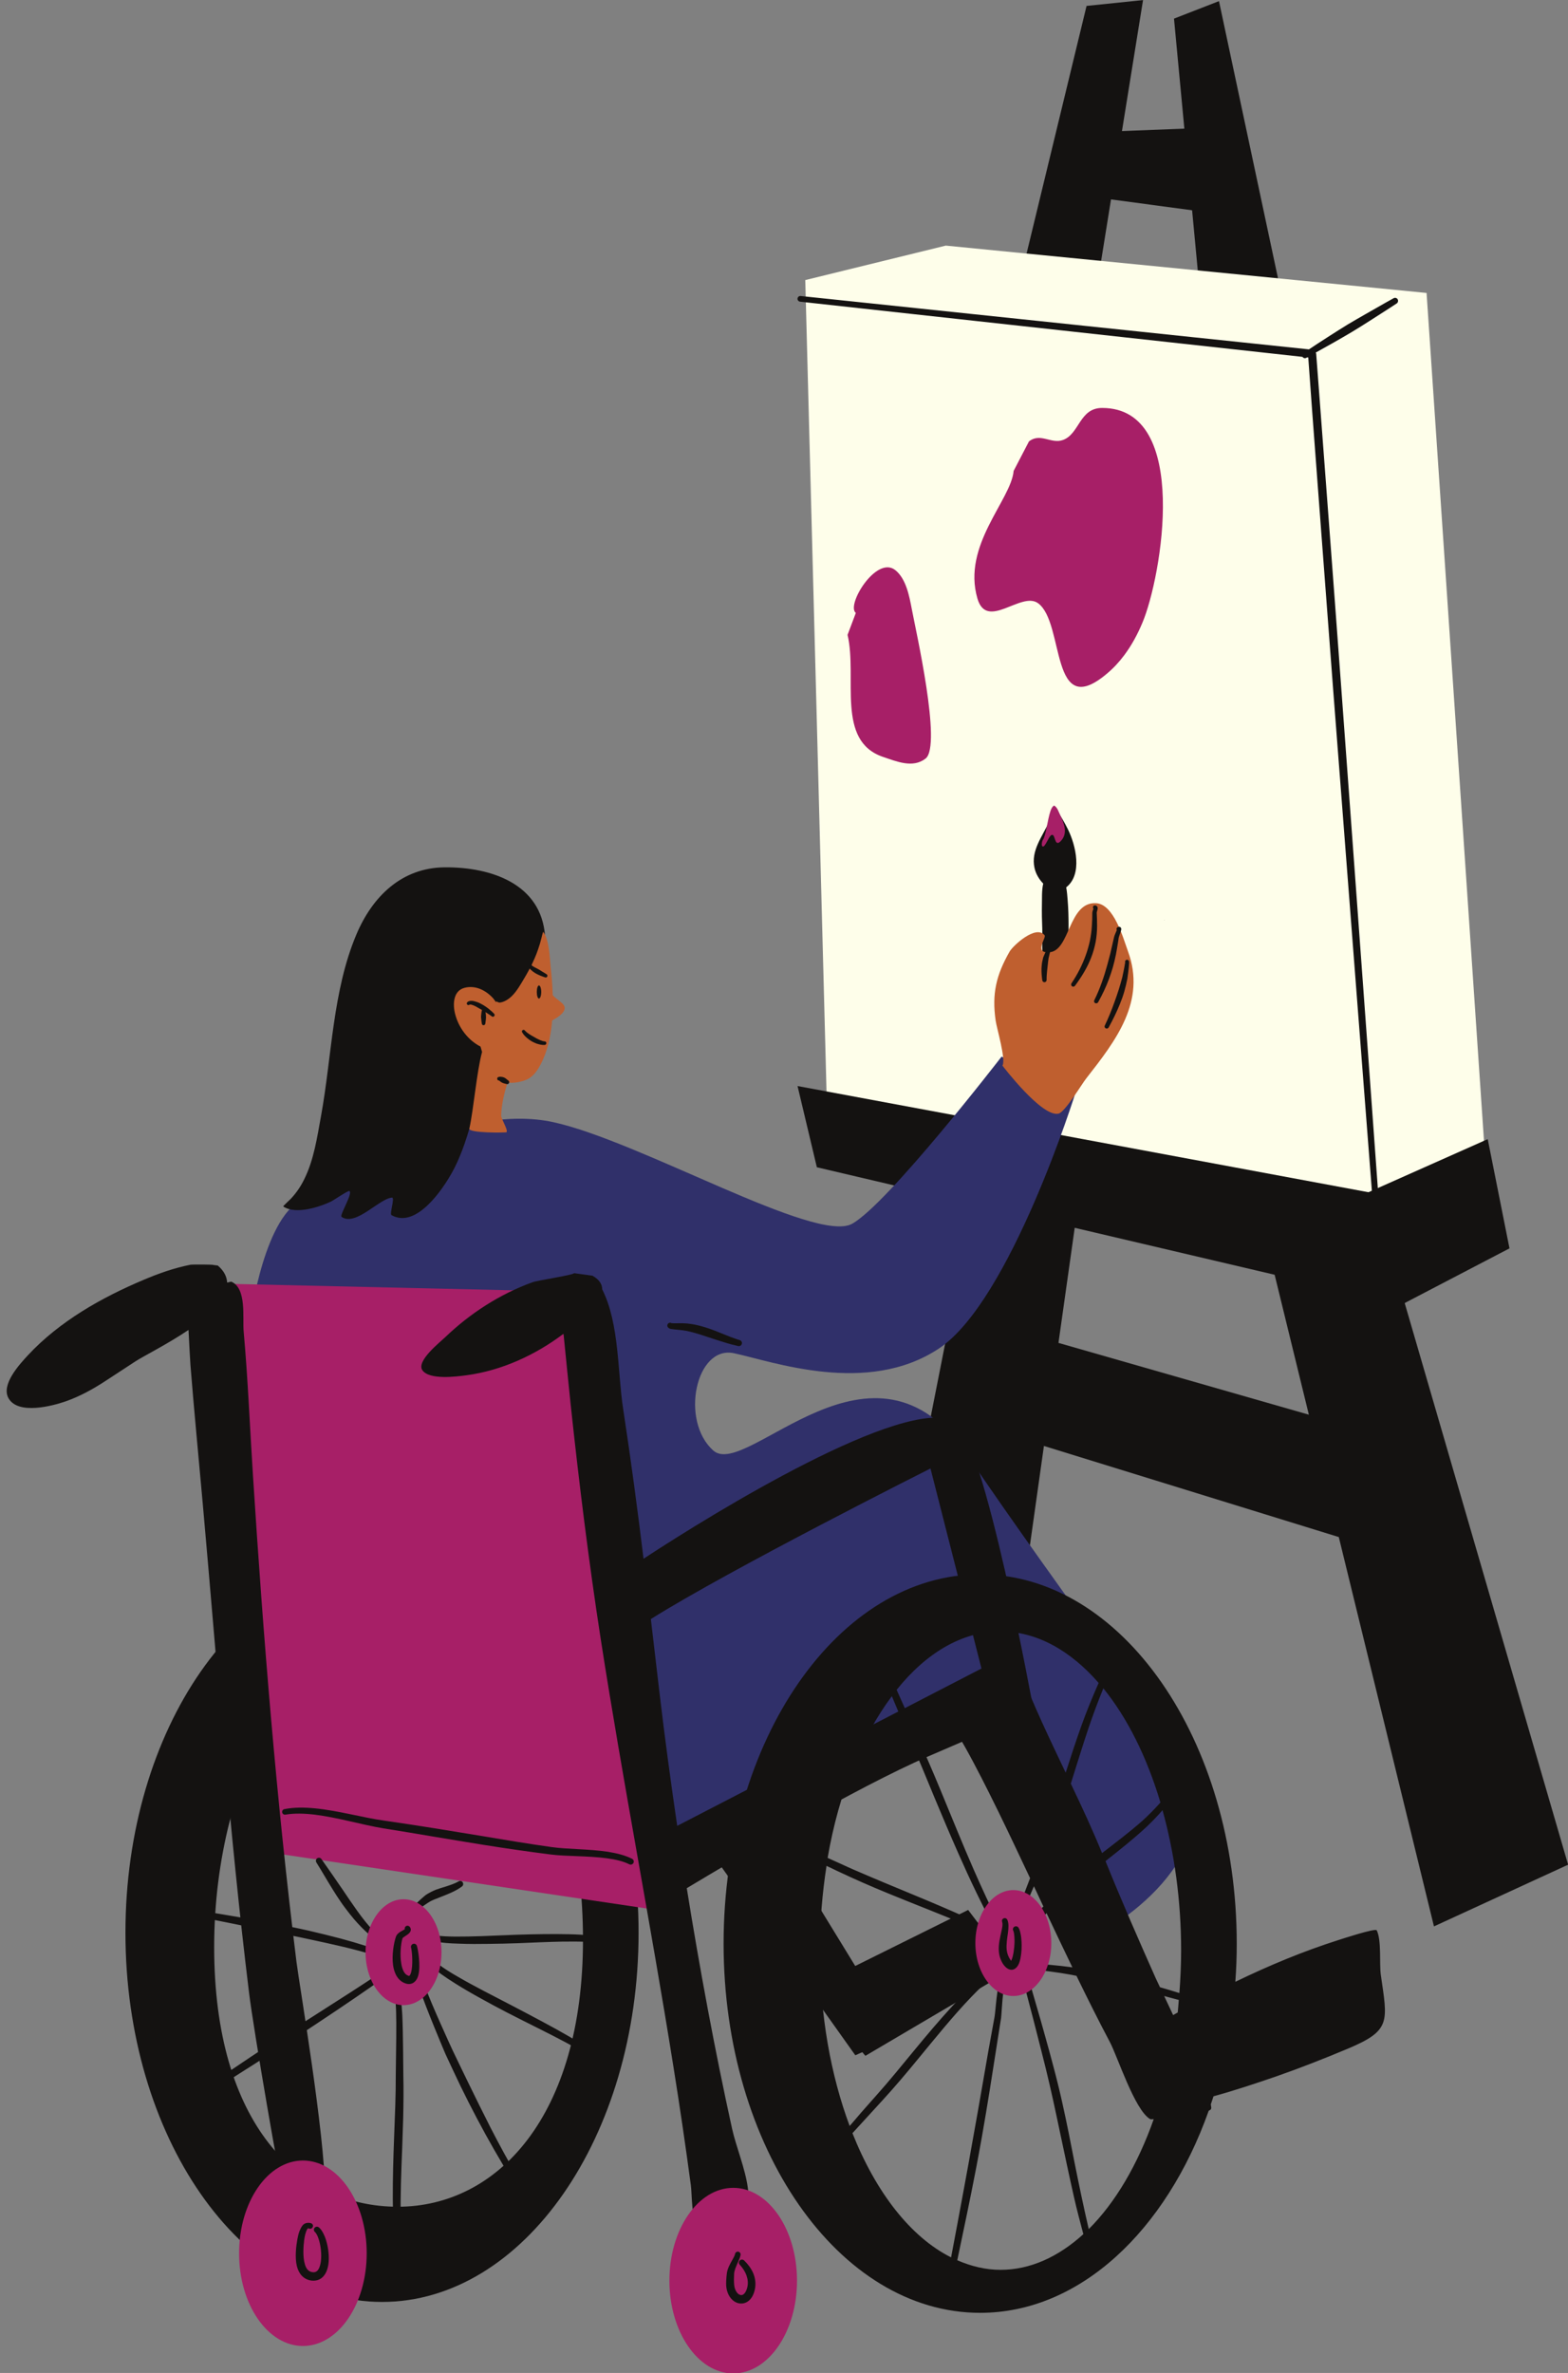
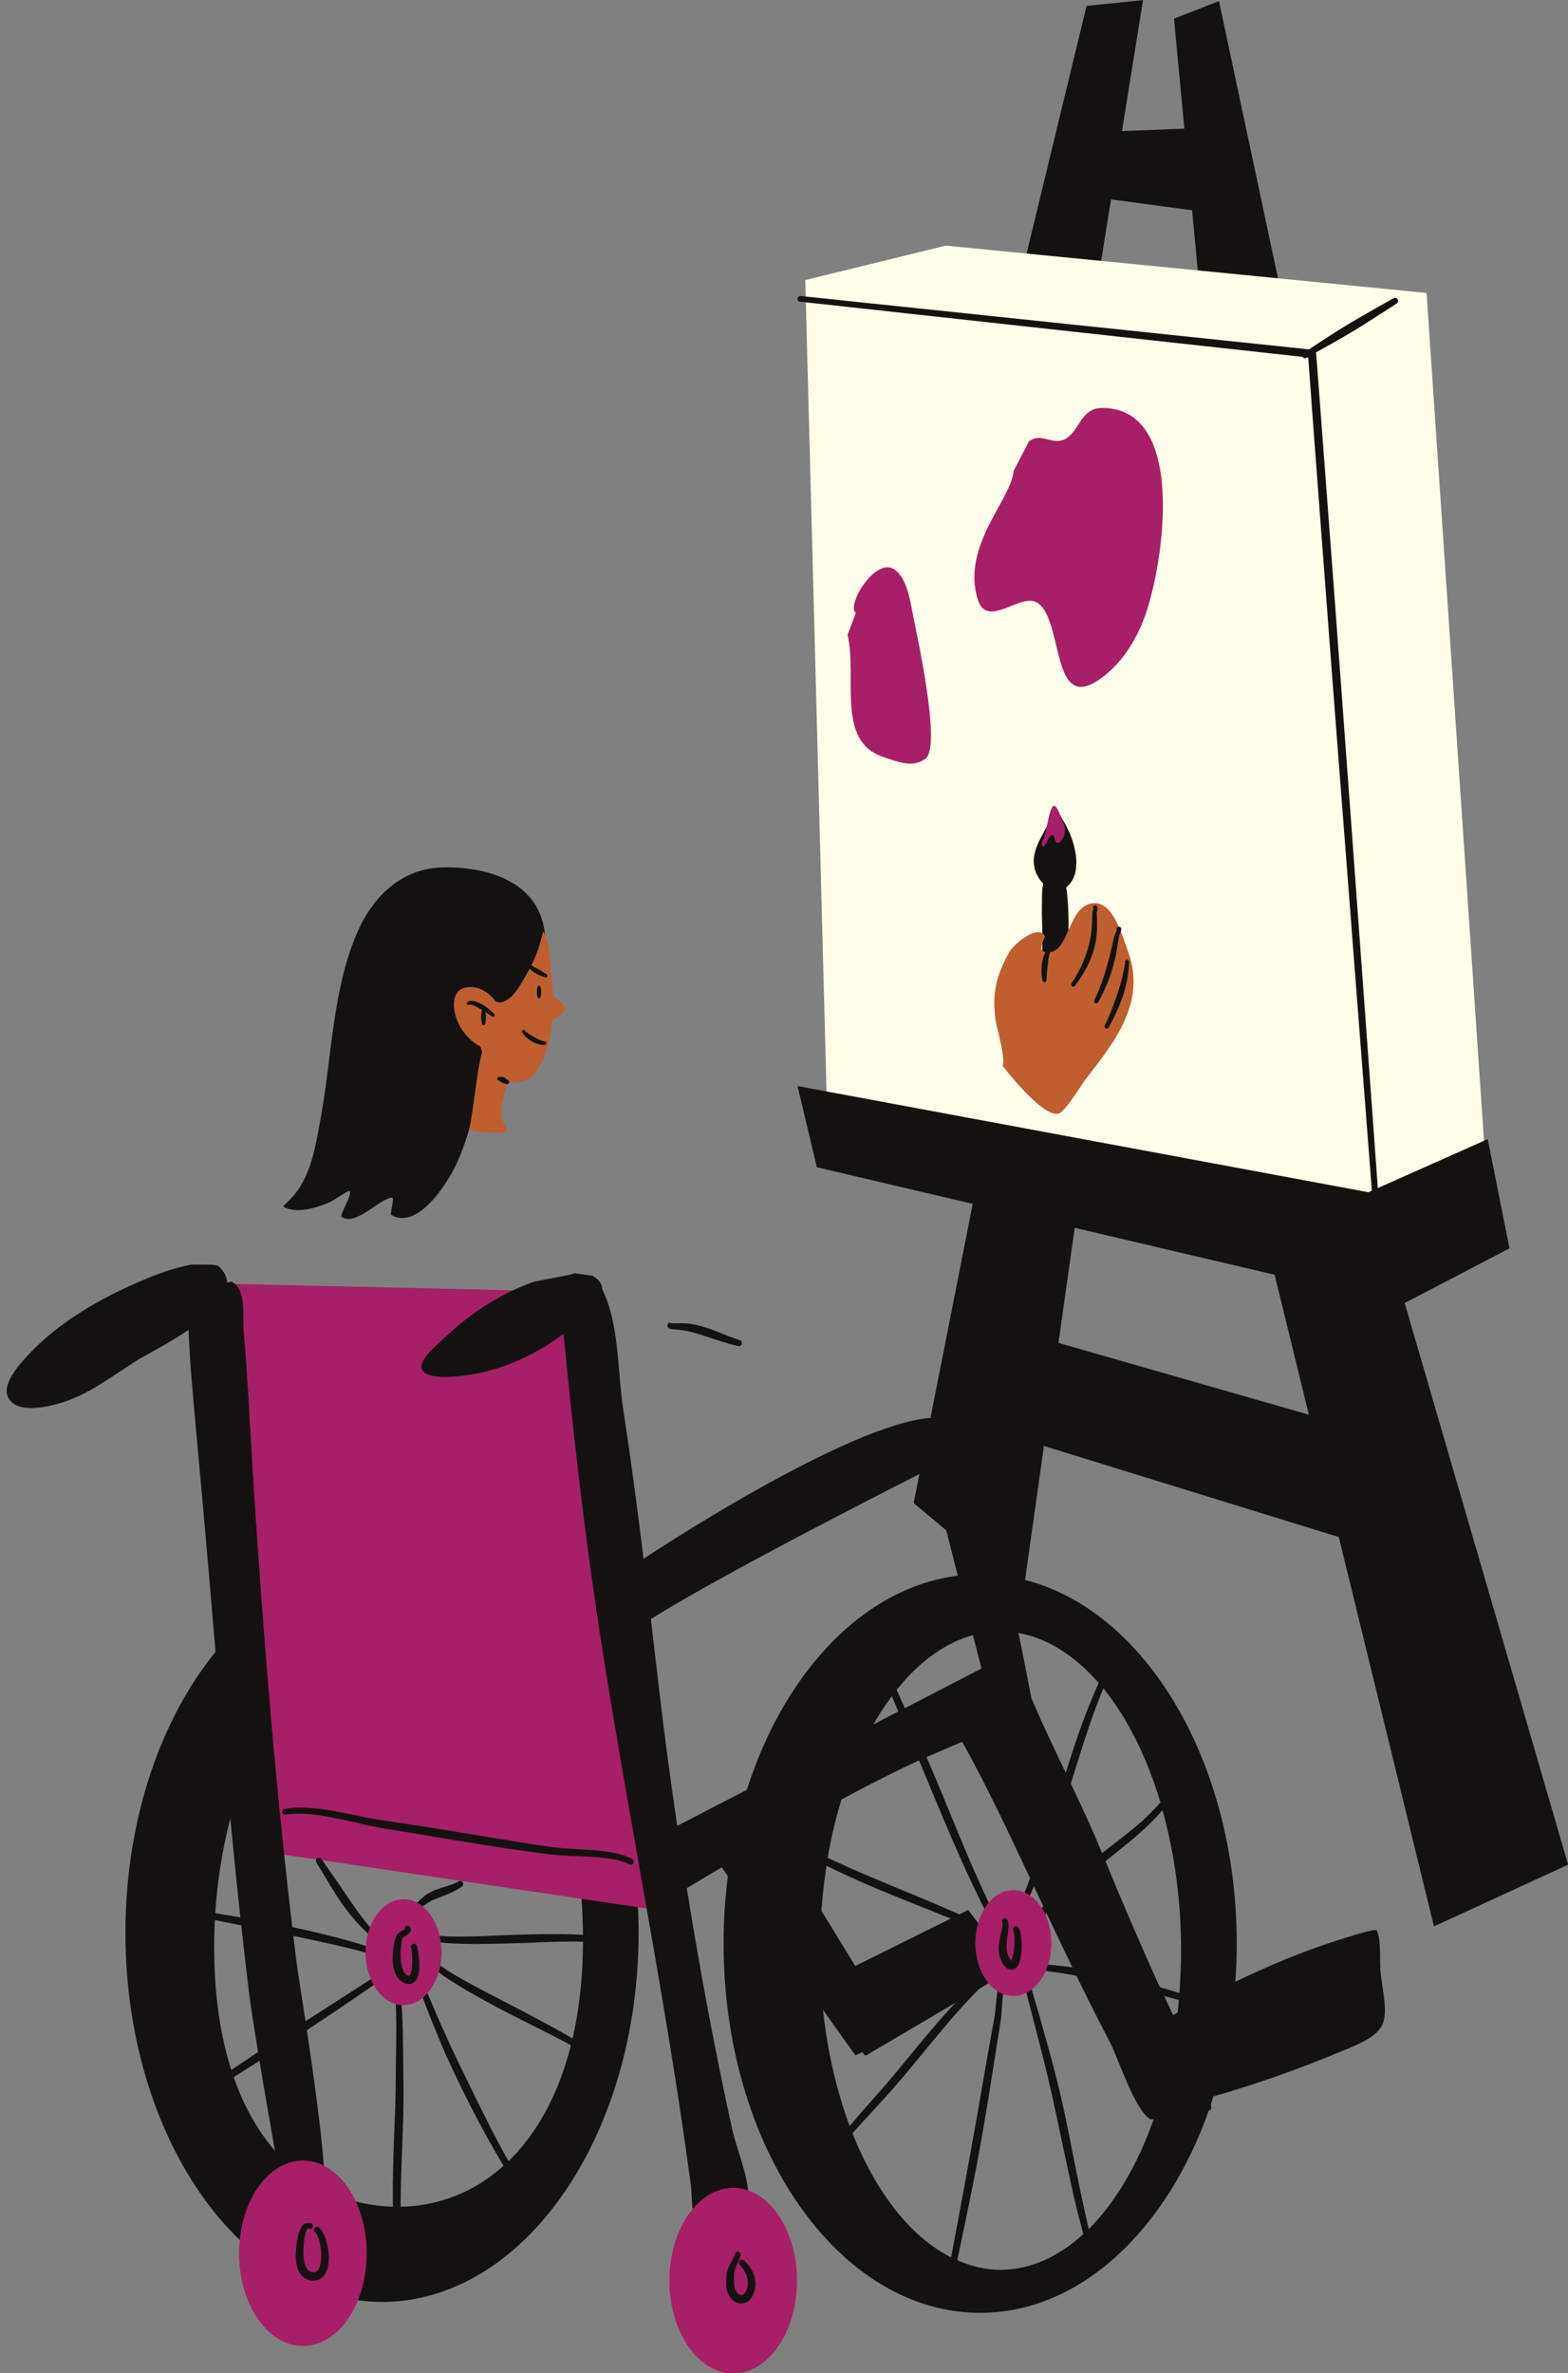
<svg xmlns="http://www.w3.org/2000/svg" height="106.5" preserveAspectRatio="xMidYMid meet" version="1.0" viewBox="-0.3 0.0 70.4 106.5" width="70.4" zoomAndPan="magnify">
  <rect x="-0.3" y="0.0" width="70.4" height="106.5" fill="#808080" stroke="none" />
  <defs>
    <clipPath id="a">
      <path d="M 40 0 L 70.102 0 L 70.102 87 L 40 87 Z M 40 0" />
    </clipPath>
    <clipPath id="b">
      <path d="M 10 84 L 47 84 L 47 106.52 L 10 106.52 Z M 10 84" />
    </clipPath>
  </defs>
  <g>
    <g clip-path="url(#a)" id="change1_9">
      <path d="M 60.977 52.328 L 55.5 51.371 L 58.465 63.492 L 47.223 60.27 L 48.555 50.84 L 44.473 48.461 L 40.723 67.457 L 45.629 71.574 L 46.57 64.895 L 59.809 68.984 L 64.082 86.457 L 70.105 83.688 Z M 48.785 13.91 L 45.301 13.402 L 48.484 0.266 L 51.02 0.004 L 50.074 5.883 L 52.875 5.773 L 52.41 0.836 L 54.43 0.051 L 57.352 13.77 L 53.578 13.211 L 53.223 9.438 L 49.582 8.949 L 48.785 13.91" fill="#141211" fill-rule="evenodd" />
    </g>
    <g id="change2_1">
      <path d="M 35.855 12.57 L 42.164 11.023 L 63.75 13.148 L 66.328 51.199 L 62.328 54.047 L 36.836 50.027 L 35.855 12.57" fill="#fefeea" fill-rule="evenodd" />
    </g>
    <g id="change1_1">
      <path d="M 25.875 87.059 C 25.875 79.148 22.242 72.73 17.766 72.73 C 13.289 72.73 9.316 79.477 9.316 87.383 C 9.316 95.289 13.082 99.039 17.559 99.039 C 22.035 99.039 25.875 94.965 25.875 87.059 Z M 28.371 86.742 C 28.371 95.887 23.207 103.312 16.852 103.312 C 10.492 103.312 5.332 95.887 5.332 86.742 C 5.332 77.598 10.492 70.172 16.852 70.172 C 23.207 70.172 28.371 77.598 28.371 86.742 Z M 66.496 51.125 L 61.141 53.508 L 35.508 48.742 L 36.375 52.387 L 62.633 58.551 L 67.473 56.027 Z M 43.168 85.719 L 45.18 88.363 L 38.555 92.266 L 38.414 92.102 L 38.102 92.242 L 31.906 83.527 L 33.777 81.184 L 38.098 88.234 L 43.168 85.719" fill="#141211" fill-rule="evenodd" />
    </g>
    <g id="change3_1">
-       <path d="M 13.078 53.941 C 15.352 52.398 20.621 49.52 24.523 50.359 C 28.426 51.203 36.332 55.836 37.961 54.922 C 39.586 54.012 44.668 47.422 44.668 47.422 L 48 49.004 C 48 49.004 45.074 58.398 41.848 60.527 C 38.625 62.66 34.375 61.098 32.656 60.734 C 30.941 60.367 30.223 63.77 31.727 65.102 C 33.23 66.43 38.902 59.031 43.145 65.324 C 47.391 71.613 53.375 79.336 53.422 80.555 C 53.594 84.867 48.203 87.238 48.203 87.238 C 48.203 87.238 45.152 78.297 44.746 77.113 L 29.531 82.473 L 10.883 59.617 C 10.883 59.617 11.398 55.082 13.078 53.941" fill="#30306a" fill-rule="evenodd" />
-     </g>
+       </g>
    <g id="change4_1">
      <path d="M 8.531 57.586 L 25.992 57.984 L 29.879 85.824 L 11.02 83.023 L 8.531 57.586" fill="#a71f67" fill-rule="evenodd" />
    </g>
    <g id="change1_2">
      <path d="M 13.012 88.055 C 13.145 89.113 14.285 95.766 14.297 98.414 C 14.305 100.156 13.715 98.414 12.426 98.414 C 12.34 98.414 11.07 91.008 10.883 89.445 C 9.988 82.145 9.457 74.785 8.801 67.461 C 8.617 65.391 8.414 63.324 8.25 61.254 C 8.23 61.008 8.199 60.348 8.164 59.688 C 7.203 60.336 6.141 60.863 5.781 61.098 C 5.336 61.387 4.895 61.68 4.449 61.969 C 3.879 62.344 3.289 62.668 2.645 62.895 C 2.047 63.102 0.527 63.504 0.09 62.766 C -0.281 62.145 0.594 61.215 0.961 60.816 C 2.375 59.301 4.254 58.238 6.145 57.441 C 6.824 57.152 7.523 56.906 8.25 56.762 C 8.34 56.746 9.312 56.75 9.277 56.773 L 9.477 56.797 C 9.766 57.043 9.883 57.301 9.898 57.562 L 10.082 57.52 C 10.789 57.824 10.582 59.141 10.641 59.77 C 10.832 61.898 10.918 64.047 11.055 66.18 C 11.523 73.5 12.109 80.77 13.012 88.055" fill="#141211" fill-rule="evenodd" />
    </g>
    <g id="change1_3">
      <path d="M 30.105 81.945 C 29.812 79.941 29.539 77.934 29.305 75.93 C 29.176 74.84 29.051 73.75 28.922 72.664 C 32.512 70.41 41.477 65.906 41.477 65.906 L 43.766 74.883 Z M 46.113 76.785 C 46.113 76.785 43.863 64.387 42.551 63.77 C 40.246 62.691 31.848 67.82 28.594 69.957 C 28.32 67.719 28.023 65.48 27.68 63.246 C 27.422 61.586 27.516 59.418 26.742 57.875 L 26.738 57.875 C 26.738 57.648 26.621 57.434 26.301 57.254 L 25.477 57.141 C 25.422 57.23 23.855 57.457 23.598 57.551 C 22.137 58.082 20.797 58.949 19.68 60.023 C 19.457 60.238 18.379 61.086 18.664 61.496 C 18.977 61.945 20.203 61.781 20.641 61.723 C 22.215 61.512 23.73 60.82 24.996 59.863 C 25 59.891 25.004 59.922 25.008 59.93 C 25.113 60.973 25.215 62.016 25.324 63.055 C 25.699 66.566 26.133 70.074 26.672 73.566 C 27.668 79.973 28.914 86.34 29.934 92.746 C 30.219 94.52 30.48 96.301 30.719 98.082 C 30.77 98.449 30.746 99.688 31.043 99.98 C 31.086 100.027 32.02 99.824 32.113 99.816 C 34.266 99.645 32.91 97.082 32.57 95.543 C 31.785 91.969 31.117 88.363 30.535 84.742 C 32.684 83.449 38.152 80.219 41.383 78.824 C 42.883 78.18 46.113 76.785 46.113 76.785" fill="#141211" fill-rule="evenodd" />
    </g>
    <g id="change1_4">
      <path d="M 19.996 52.621 C 20.922 50.945 21.035 48.992 21.871 47.32 C 21.949 47.164 21.551 47.184 21.414 47.078 C 21.168 46.891 21.035 46.629 20.957 46.336 C 20.793 45.723 20.262 44.66 20.469 44.48 C 20.676 44.305 22.172 45.281 22.199 45.27 C 22.48 45.152 22.781 44.766 23.012 44.566 C 23.746 43.93 24.238 42.98 24.172 42.02 C 24.012 39.676 21.762 38.91 19.672 38.926 C 17.734 38.938 16.418 40.238 15.699 41.945 C 14.629 44.48 14.602 47.406 14.113 50.09 C 13.938 51.047 13.793 52.059 13.355 52.934 C 13.199 53.254 13 53.543 12.758 53.801 C 12.738 53.824 12.398 54.133 12.418 54.148 C 12.984 54.523 14.047 54.172 14.578 53.918 C 14.656 53.883 15.332 53.422 15.387 53.453 C 15.559 53.551 14.934 54.539 15.035 54.613 C 15.672 55.059 16.738 53.781 17.301 53.75 C 17.441 53.742 17.18 54.484 17.277 54.535 C 18.387 55.164 19.586 53.363 19.996 52.621" fill="#141211" fill-rule="evenodd" />
    </g>
    <g id="change1_5">
      <path d="M 47.57 39.824 C 48.312 39.246 48.008 37.941 47.641 37.207 C 47.5 36.926 47.34 36.656 47.176 36.387 C 47.168 36.375 47.039 36.156 47.02 36.168 C 46.926 36.23 46.848 36.777 46.797 36.895 C 46.5 37.543 45.98 38.176 46.145 38.941 C 46.199 39.207 46.352 39.465 46.539 39.656 C 46.465 39.961 46.488 40.348 46.48 40.602 C 46.473 40.961 46.48 41.324 46.496 41.684 C 46.512 42.035 46.414 43.062 46.691 43.332 L 47.172 43.77 C 47.699 43.551 47.656 43.055 47.664 42.562 C 47.676 41.852 47.695 41.137 47.637 40.422 C 47.621 40.234 47.609 40.023 47.57 39.824" fill="#141211" fill-rule="evenodd" />
    </g>
    <g id="change5_1">
      <path d="M 50.344 42.695 C 50.129 42.105 49.711 40.574 48.906 40.535 C 47.664 40.473 47.75 42.664 46.82 42.738 C 46.098 42.797 46.688 42.082 46.602 41.977 C 46.211 41.48 45.168 42.457 45.027 42.711 C 44.426 43.766 44.23 44.598 44.402 45.801 C 44.449 46.148 44.879 47.574 44.707 47.824 C 44.707 47.824 46.48 50.16 47.227 49.98 C 47.516 49.914 48.273 48.648 48.465 48.406 C 49.801 46.699 51.168 44.941 50.344 42.695 Z M 25.039 45.164 C 25.125 45.402 24.793 45.637 24.492 45.797 C 24.426 46.57 24.25 47.324 23.875 47.945 C 23.723 48.195 23.527 48.402 23.246 48.492 C 22.949 48.59 22.699 48.617 22.484 48.582 C 22.344 49.055 22.215 49.562 22.203 50.059 C 22.199 50.227 22.512 50.688 22.445 50.812 C 22.434 50.84 20.727 50.859 20.773 50.652 C 20.969 49.754 21.102 48.102 21.344 47.211 C 21.32 47.129 21.297 47.051 21.273 46.969 C 20.711 46.684 20.289 46.121 20.133 45.504 C 20.023 45.074 20.043 44.465 20.562 44.332 C 21.055 44.207 21.523 44.449 21.848 44.812 C 21.855 44.82 21.906 44.891 21.969 44.977 L 21.984 44.941 C 21.992 44.953 22.102 44.996 22.121 44.996 C 22.238 44.992 22.359 44.938 22.457 44.879 C 22.75 44.707 22.957 44.375 23.129 44.09 C 23.41 43.629 23.676 43.141 23.852 42.629 C 23.914 42.457 23.965 42.281 24.008 42.105 C 24.016 42.074 24.078 41.801 24.094 41.824 C 24.363 42.211 24.375 42.926 24.422 43.371 C 24.465 43.777 24.504 44.215 24.516 44.664 C 24.66 44.836 24.984 45.004 25.039 45.164" fill="#bf5f2f" fill-rule="evenodd" />
    </g>
    <g id="change1_6">
      <path d="M 8.234 94.254 C 8.242 94.223 8.258 94.234 8.277 94.258 C 8.254 94.262 8.23 94.266 8.234 94.254 Z M 16.855 88.488 C 15.918 89.117 14.969 89.719 14.023 90.324 C 13.391 90.73 12.754 91.133 12.125 91.543 C 11.73 91.801 11.34 92.062 10.949 92.32 C 10.586 92.566 10.219 92.809 9.855 93.055 C 9.609 93.219 9.371 93.391 9.133 93.562 C 8.68 93.891 8.371 94.074 8.223 94.172 C 8.152 94.219 8.109 94.254 8.094 94.277 C 8.051 94.336 8.055 94.387 8.074 94.422 C 8.086 94.449 8.105 94.477 8.148 94.496 C 8.172 94.504 8.227 94.512 8.312 94.508 C 8.383 94.504 8.438 94.445 8.434 94.379 C 8.434 94.367 8.434 94.359 8.43 94.352 C 8.602 94.254 8.895 94.082 9.305 93.805 C 9.484 93.684 9.668 93.562 9.852 93.445 C 10.277 93.168 10.715 92.895 11.145 92.621 C 11.641 92.301 12.133 91.988 12.625 91.672 C 13.121 91.352 13.609 91.027 14.098 90.703 C 15.078 90.055 16.051 89.391 17.012 88.715 C 17.074 88.672 17.09 88.586 17.047 88.523 C 17.004 88.465 16.918 88.445 16.855 88.488 Z M 17.066 87.68 C 17.133 87.707 17.164 87.781 17.137 87.848 C 17.109 87.91 17.035 87.941 16.973 87.914 C 16.344 87.672 15.414 87.434 14.379 87.207 C 13.977 87.117 13.562 87.031 13.145 86.941 C 12.73 86.855 12.316 86.773 11.906 86.688 C 10.488 86.398 9.121 86.129 8.18 85.941 C 8.105 85.93 8.059 85.855 8.07 85.781 C 8.086 85.711 8.156 85.66 8.23 85.676 C 9.055 85.816 10.215 85.996 11.441 86.223 C 11.863 86.301 12.297 86.383 12.723 86.469 C 13.012 86.527 13.293 86.59 13.574 86.652 C 14.062 86.766 14.539 86.883 14.984 87 C 15.816 87.223 16.547 87.457 17.066 87.68 Z M 13.906 83.59 C 13.863 83.527 13.883 83.441 13.945 83.398 C 14.008 83.359 14.094 83.375 14.133 83.438 C 14.434 83.859 14.762 84.34 15.098 84.828 C 15.203 84.98 15.305 85.137 15.41 85.289 C 15.516 85.441 15.621 85.594 15.727 85.742 C 15.969 86.082 16.215 86.398 16.473 86.66 C 16.523 86.707 16.527 86.785 16.48 86.84 C 16.434 86.891 16.352 86.895 16.301 86.844 C 16.066 86.645 15.832 86.406 15.605 86.145 C 15.469 85.984 15.332 85.812 15.199 85.633 C 15.121 85.531 15.047 85.426 14.973 85.316 C 14.863 85.156 14.758 84.992 14.656 84.828 C 14.387 84.398 14.145 83.969 13.906 83.59 Z M 18.469 85.707 C 18.453 85.723 18.43 85.734 18.406 85.738 C 18.363 85.754 18.332 85.734 18.312 85.723 C 18.285 85.711 18.211 85.645 18.277 85.539 C 18.281 85.535 18.285 85.527 18.297 85.52 C 18.305 85.512 18.32 85.492 18.344 85.469 C 18.461 85.355 18.754 85.09 18.828 85.039 C 18.969 84.949 19.121 84.871 19.277 84.809 C 19.418 84.758 19.559 84.715 19.703 84.672 C 19.906 84.605 20.105 84.543 20.285 84.441 C 20.348 84.398 20.434 84.414 20.473 84.477 C 20.516 84.539 20.5 84.625 20.438 84.668 C 20.305 84.766 20.156 84.852 20 84.922 C 19.801 85.016 19.594 85.094 19.387 85.176 C 19.258 85.227 19.129 85.273 19.008 85.34 C 18.934 85.379 18.637 85.586 18.516 85.672 C 18.504 85.68 18.492 85.688 18.484 85.691 L 18.48 85.688 L 18.477 85.691 L 18.484 85.691 C 18.508 85.738 18.516 85.762 18.469 85.707 Z M 26.992 87.176 C 26.969 87.246 26.891 87.285 26.82 87.262 C 26.445 87.141 25.75 87.129 24.918 87.141 C 24.312 87.152 23.641 87.184 22.965 87.211 C 22.523 87.227 22.082 87.238 21.656 87.242 C 21.188 87.25 20.742 87.25 20.344 87.234 C 19.875 87.223 19.473 87.188 19.184 87.129 C 18.93 87.074 18.754 87 18.668 86.906 C 18.617 86.855 18.617 86.777 18.668 86.73 C 18.719 86.68 18.797 86.68 18.848 86.73 C 18.918 86.797 19.062 86.832 19.266 86.863 C 19.734 86.934 20.477 86.922 21.324 86.895 C 21.82 86.875 22.352 86.852 22.887 86.832 C 23.711 86.805 24.539 86.793 25.246 86.809 C 25.969 86.824 26.566 86.883 26.906 87.004 C 26.977 87.023 27.016 87.102 26.992 87.176 Z M 26.062 91.926 C 26.125 91.973 26.133 92.055 26.09 92.117 C 26.043 92.176 25.957 92.188 25.898 92.141 C 25.551 91.883 24.77 91.484 23.852 91.023 C 23.402 90.797 22.922 90.559 22.445 90.312 C 22.051 90.109 21.66 89.898 21.289 89.691 C 20.875 89.465 20.488 89.238 20.152 89.027 C 19.668 88.727 19.285 88.453 19.07 88.234 C 18.949 88.109 18.875 88 18.852 87.91 C 18.832 87.844 18.871 87.773 18.938 87.754 C 19.004 87.734 19.074 87.773 19.094 87.84 C 19.121 87.926 19.223 88.023 19.371 88.141 C 19.594 88.32 19.922 88.527 20.316 88.75 C 20.656 88.949 21.047 89.156 21.461 89.375 C 21.836 89.57 22.23 89.773 22.621 89.977 C 23.098 90.223 23.57 90.477 24.012 90.711 C 24.938 91.207 25.719 91.648 26.062 91.926 Z M 22.945 97.719 C 22.984 97.781 22.965 97.867 22.898 97.906 C 22.836 97.945 22.75 97.926 22.711 97.859 C 22.145 96.953 21.613 96.023 21.113 95.074 C 20.863 94.602 20.621 94.125 20.387 93.645 C 20.152 93.16 19.93 92.676 19.703 92.191 C 19.629 92.023 18.805 90.07 18.547 89.277 C 18.492 89.113 18.461 88.996 18.461 88.941 C 18.457 88.816 18.535 88.781 18.586 88.777 C 18.656 88.773 18.719 88.824 18.723 88.895 C 18.723 88.906 18.723 88.918 18.723 88.93 C 18.719 88.93 18.719 88.93 18.715 88.93 C 18.699 88.93 18.699 88.945 18.707 88.969 L 18.707 88.965 L 18.707 88.969 C 18.719 89.02 18.766 89.105 18.797 89.191 C 19.078 89.969 19.953 91.875 20.031 92.039 C 20.25 92.5 20.477 92.961 20.699 93.422 C 21.035 94.109 21.371 94.797 21.719 95.48 C 22.109 96.238 22.516 96.988 22.945 97.719 Z M 17.691 99.613 C 17.707 100.547 17.766 101.469 17.918 102.352 C 17.93 102.426 17.883 102.5 17.809 102.512 C 17.734 102.523 17.664 102.477 17.648 102.402 C 17.422 101.215 17.344 99.961 17.336 98.691 C 17.332 97.77 17.359 96.836 17.395 95.914 C 17.43 94.973 17.473 94.043 17.469 93.148 C 17.469 92.75 17.496 91.625 17.492 90.781 C 17.488 90.449 17.484 90.164 17.469 89.984 C 17.465 89.938 17.469 89.891 17.465 89.859 C 17.461 89.844 17.457 89.836 17.449 89.84 L 17.445 89.84 C 17.418 89.789 17.422 89.723 17.465 89.684 C 17.516 89.633 17.598 89.637 17.645 89.684 C 17.664 89.703 17.688 89.742 17.703 89.809 C 17.727 89.918 17.746 90.145 17.762 90.438 C 17.801 91.285 17.801 92.688 17.809 93.145 C 17.824 93.781 17.816 94.434 17.801 95.094 C 17.789 95.523 17.773 95.957 17.758 96.391 C 17.715 97.465 17.672 98.547 17.691 99.613 Z M 45.676 88.844 C 45.652 88.836 45.617 88.816 45.641 88.805 C 45.656 88.797 45.668 88.812 45.676 88.844 Z M 48.582 100.043 C 48.352 99.051 48.145 98.059 47.945 97.059 C 47.773 96.172 47.598 95.285 47.402 94.406 C 47.281 93.855 47.145 93.305 47 92.762 C 46.879 92.301 46.754 91.844 46.625 91.387 C 46.5 90.93 46.367 90.473 46.234 90.016 L 45.988 89.168 C 45.953 89.055 45.902 88.762 45.871 88.695 C 45.844 88.637 45.797 88.617 45.773 88.613 C 45.734 88.605 45.695 88.609 45.656 88.645 C 45.645 88.656 45.617 88.688 45.609 88.746 C 45.598 88.809 45.633 88.863 45.684 88.887 C 45.707 88.992 45.711 89.172 45.73 89.242 L 45.953 90.094 C 46.051 90.461 46.145 90.828 46.238 91.195 C 46.379 91.746 46.52 92.297 46.656 92.848 C 46.773 93.324 46.883 93.805 46.988 94.281 C 47.094 94.762 47.195 95.242 47.297 95.727 C 47.504 96.691 47.703 97.656 47.922 98.617 C 48.047 99.172 48.195 99.719 48.34 100.27 C 47.223 101.285 45.961 101.871 44.621 101.871 C 43.949 101.871 43.301 101.711 42.68 101.441 C 42.965 100.082 43.254 98.723 43.516 97.359 C 43.609 96.875 43.699 96.391 43.785 95.902 C 43.914 95.172 44.035 94.441 44.152 93.711 L 44.648 90.559 C 44.664 90.441 44.695 89.793 44.746 89.41 C 44.746 89.398 44.75 89.383 44.754 89.367 C 44.762 89.367 44.77 89.367 44.781 89.363 C 44.848 89.352 44.891 89.281 44.875 89.215 C 44.855 89.117 44.832 89.066 44.812 89.043 C 44.785 89.008 44.754 88.992 44.727 88.988 C 44.684 88.977 44.637 88.984 44.594 89.027 C 44.578 89.043 44.555 89.078 44.535 89.129 C 44.52 89.184 44.5 89.27 44.484 89.375 C 44.426 89.75 44.379 90.391 44.355 90.508 C 44.262 91.031 44.164 91.555 44.07 92.078 C 43.977 92.602 43.887 93.129 43.797 93.652 C 43.668 94.41 43.531 95.168 43.395 95.926 C 43.262 96.684 43.125 97.441 42.984 98.199 C 42.793 99.238 42.598 100.277 42.402 101.312 C 40.586 100.402 39.031 98.402 37.973 95.738 L 39.32 94.266 C 39.855 93.684 40.391 93.051 40.926 92.398 C 41.699 91.461 42.48 90.488 43.316 89.617 C 43.934 88.977 44.574 88.387 45.266 87.898 C 45.328 87.855 45.344 87.773 45.301 87.711 C 45.258 87.648 45.172 87.633 45.109 87.676 C 44.164 88.312 43.293 89.133 42.469 90.023 C 41.875 90.668 41.301 91.348 40.746 92.023 C 40.172 92.715 39.621 93.402 39.059 94.027 C 38.824 94.293 38.59 94.559 38.355 94.824 C 38.188 95.02 38.02 95.219 37.848 95.414 C 37.004 93.152 36.512 90.453 36.512 87.547 C 36.512 86.227 36.621 84.953 36.809 83.742 C 36.965 83.812 37.117 83.887 37.27 83.961 C 38.039 84.324 38.82 84.668 39.605 84.988 C 40.781 85.473 41.973 85.922 43.141 86.426 C 43.625 86.633 44.105 86.852 44.578 87.082 C 44.648 87.113 44.727 87.086 44.762 87.02 C 44.797 86.953 44.77 86.871 44.703 86.836 C 43.992 86.473 43.27 86.133 42.535 85.812 C 41.688 85.441 40.828 85.086 39.969 84.73 C 39.543 84.555 39.113 84.375 38.691 84.195 C 38.266 84.016 37.84 83.832 37.422 83.637 C 37.234 83.551 37.047 83.469 36.859 83.383 C 37.363 80.453 38.391 77.93 39.742 76.125 L 40.555 78.059 C 40.93 78.906 41.281 79.766 41.637 80.629 C 41.996 81.488 42.355 82.344 42.734 83.195 C 43.238 84.34 43.773 85.465 44.363 86.555 C 44.398 86.621 44.48 86.648 44.547 86.613 C 44.613 86.574 44.641 86.492 44.602 86.43 C 44.18 85.605 43.793 84.762 43.418 83.91 C 42.898 82.723 42.414 81.512 41.914 80.309 C 41.582 79.504 41.234 78.707 40.883 77.914 L 39.957 75.84 C 41.277 74.195 42.883 73.219 44.621 73.219 C 46.246 73.219 47.758 74.074 49.027 75.531 C 48.754 76.152 48.492 76.785 48.262 77.426 C 48.008 78.129 47.777 78.848 47.547 79.559 C 46.836 78.066 46.117 76.57 45.527 75.031 L 42.273 77.355 C 42.555 77.277 44.234 80.715 44.535 81.328 C 45.016 82.312 45.48 83.301 45.949 84.293 C 45.789 84.715 45.629 85.137 45.508 85.391 C 45.48 85.449 45.457 85.523 45.438 85.559 L 45.426 85.562 L 45.438 85.559 C 45.426 85.578 45.418 85.586 45.41 85.578 C 45.406 85.574 45.406 85.57 45.406 85.57 C 45.391 85.582 45.375 85.598 45.363 85.613 C 45.328 85.676 45.348 85.754 45.406 85.785 C 45.449 85.812 45.516 85.824 45.586 85.762 C 45.621 85.73 45.68 85.637 45.746 85.504 C 45.848 85.301 45.98 84.988 46.121 84.656 C 46.262 84.961 46.406 85.262 46.547 85.566 C 46.527 85.586 46.508 85.602 46.488 85.621 C 46.434 85.68 46.375 85.766 46.316 85.859 C 46.211 86.031 46.102 86.25 46 86.398 C 45.984 86.422 45.973 86.441 45.957 86.461 C 45.941 86.48 45.918 86.504 45.902 86.52 C 45.863 86.461 45.789 86.445 45.73 86.48 C 45.668 86.516 45.652 86.594 45.688 86.652 C 45.73 86.727 45.785 86.762 45.836 86.777 C 45.914 86.805 46.008 86.777 46.102 86.691 C 46.281 86.527 46.496 86.066 46.688 85.863 C 47.07 86.676 47.457 87.484 47.848 88.297 C 47.84 88.293 47.836 88.293 47.828 88.293 C 47.52 88.25 47.207 88.215 46.898 88.188 C 46.648 88.164 46.039 88.109 45.883 88.129 C 45.781 88.141 45.742 88.203 45.734 88.23 C 45.727 88.262 45.727 88.297 45.746 88.336 C 45.758 88.352 45.789 88.395 45.875 88.422 C 45.926 88.438 45.977 88.426 46.012 88.387 C 46.234 88.398 46.668 88.461 46.863 88.484 C 47.168 88.523 47.473 88.57 47.777 88.625 C 47.863 88.641 47.945 88.66 48.031 88.676 C 48.516 89.672 49.012 90.668 49.531 91.648 C 49.883 92.316 50.641 94.688 51.332 95.102 C 51.359 95.117 51.422 95.117 51.5 95.109 C 50.777 97.156 49.773 98.859 48.582 100.043 Z M 51.801 80.898 C 51.543 81.188 51.27 81.465 50.977 81.73 C 50.406 82.234 49.785 82.699 49.18 83.168 C 48.75 82.113 48.27 81.082 47.777 80.051 C 48.043 79.211 48.297 78.371 48.578 77.539 C 48.781 76.941 49 76.355 49.238 75.773 C 50.309 77.09 51.191 78.848 51.801 80.898 Z M 52.652 89.449 C 52.363 89.359 52.074 89.27 51.781 89.188 C 51.691 89 51.625 88.859 51.594 88.793 C 50.816 87.047 50.051 85.297 49.336 83.531 C 49.348 83.52 49.363 83.504 49.379 83.492 C 49.996 83.004 50.625 82.508 51.195 81.973 C 51.445 81.738 51.676 81.492 51.895 81.242 C 52.426 83.148 52.73 85.281 52.73 87.547 C 52.73 88.191 52.699 88.824 52.652 89.449 Z M 52.578 90.32 C 52.508 90.359 52.441 90.398 52.371 90.438 C 52.223 90.125 52.086 89.832 51.969 89.582 C 52.188 89.641 52.406 89.703 52.625 89.758 C 52.609 89.945 52.598 90.137 52.578 90.32 Z M 61.695 88.625 C 61.625 88.125 61.734 87.078 61.512 86.633 C 61.457 86.523 59.879 87.043 59.805 87.066 C 58.207 87.574 56.668 88.215 55.164 88.945 C 55.207 88.383 55.227 87.809 55.227 87.23 C 55.227 78.082 50.066 70.656 43.707 70.656 C 37.348 70.656 32.188 78.082 32.188 87.23 C 32.188 96.375 37.348 103.801 43.707 103.801 C 48.188 103.801 52.062 100.105 53.969 94.73 C 54.016 94.711 54.055 94.684 54.074 94.652 C 54.09 94.621 54.082 94.543 54.062 94.449 C 54.102 94.324 54.145 94.207 54.184 94.082 C 55.141 93.82 56.086 93.504 57.016 93.184 C 58.09 92.809 59.152 92.391 60.207 91.949 C 62.176 91.125 61.996 90.734 61.695 88.625" fill="#141211" fill-rule="evenodd" />
    </g>
    <g clip-path="url(#b)" id="change4_3">
      <path d="M 17.816 85.238 C 16.879 85.238 16.113 86.305 16.113 87.617 C 16.113 88.93 16.879 89.992 17.816 89.992 C 18.758 89.992 19.523 88.93 19.523 87.617 C 19.523 86.305 18.758 85.238 17.816 85.238 Z M 45.195 84.828 C 44.258 84.828 43.492 85.891 43.492 87.207 C 43.492 88.516 44.258 89.582 45.195 89.582 C 46.137 89.582 46.902 88.516 46.902 87.207 C 46.902 85.891 46.137 84.828 45.195 84.828 Z M 13.301 96.965 C 11.719 96.965 10.434 98.828 10.434 101.129 C 10.434 103.426 11.719 105.289 13.301 105.289 C 14.883 105.289 16.164 103.426 16.164 101.129 C 16.164 98.828 14.883 96.965 13.301 96.965 Z M 35.484 102.355 C 35.484 104.652 34.203 106.52 32.621 106.52 C 31.039 106.52 29.754 104.652 29.754 102.355 C 29.754 100.059 31.039 98.191 32.621 98.191 C 34.203 98.191 35.484 100.059 35.484 102.355" fill="#a71f67" fill-rule="evenodd" />
    </g>
    <g id="change1_7">
      <path d="M 59.59 15.367 C 59.273 15.547 58.992 15.703 58.773 15.824 C 58.777 15.84 58.789 15.852 58.793 15.863 C 58.793 15.863 59.031 18.977 59.363 23.414 C 59.535 25.664 59.727 28.262 59.926 30.961 C 60.703 41.473 61.582 53.609 61.582 53.609 C 61.586 53.688 61.531 53.75 61.457 53.758 C 61.383 53.762 61.316 53.707 61.309 53.633 C 61.309 53.633 60.367 41.496 59.559 30.988 C 59.352 28.289 59.156 25.695 58.988 23.441 C 58.695 19.578 58.484 16.719 58.438 16.043 L 58.387 16.039 C 58.379 16.043 58.352 16.059 58.352 16.059 C 58.293 16.094 58.215 16.074 58.18 16.016 L 35.617 13.539 C 35.551 13.527 35.5 13.469 35.508 13.398 C 35.516 13.328 35.578 13.277 35.645 13.285 L 58.469 15.68 C 58.68 15.539 59.012 15.32 59.41 15.066 C 59.664 14.906 59.934 14.73 60.211 14.562 C 60.488 14.398 60.77 14.234 61.031 14.086 C 61.719 13.688 62.266 13.387 62.266 13.387 C 62.328 13.348 62.414 13.367 62.453 13.434 C 62.488 13.496 62.469 13.582 62.406 13.621 C 62.406 13.621 61.883 13.965 61.211 14.391 C 60.961 14.551 60.688 14.723 60.41 14.891 C 60.133 15.055 59.852 15.219 59.59 15.367" fill="#141211" fill-rule="evenodd" />
    </g>
    <g id="change4_2">
      <path d="M 47.031 36.156 C 47.031 36.156 46.938 36.172 46.863 36.402 C 46.73 36.789 46.656 37.527 46.52 37.699 C 46.492 37.734 46.434 37.973 46.52 37.992 C 46.629 38.02 46.785 37.539 46.902 37.48 C 47.094 37.375 47.027 38.027 47.301 37.773 C 47.672 37.422 47.477 36.949 47.293 36.566 C 47.227 36.434 47.176 36.234 47.031 36.156 Z M 39.895 25.586 C 39.047 24.914 37.676 27.168 38.125 27.508 L 37.754 28.492 C 38.203 30.418 37.219 33.258 39.355 33.973 C 39.953 34.172 40.684 34.492 41.258 34.043 C 41.996 33.461 40.812 28.273 40.637 27.332 C 40.527 26.758 40.383 25.973 39.895 25.586 Z M 50.996 27.938 C 50.781 28.457 50.512 28.957 50.176 29.406 C 49.949 29.711 49.688 29.992 49.398 30.234 C 46.824 32.41 47.516 27.961 46.309 27.074 C 45.551 26.52 44.012 28.312 43.586 26.867 C 42.883 24.469 45.094 22.449 45.211 21.133 L 45.898 19.812 C 46.406 19.406 46.898 19.941 47.426 19.746 C 48.172 19.473 48.16 18.309 49.184 18.309 C 53.18 18.309 51.848 25.918 50.996 27.938" fill="#a71f67" fill-rule="evenodd" />
    </g>
    <g id="change1_8">
      <path d="M 18.25 87.242 C 18.176 87.262 18.137 87.34 18.156 87.41 C 18.191 87.531 18.242 88.031 18.184 88.398 C 18.172 88.48 18.152 88.559 18.121 88.617 C 18.109 88.641 18.098 88.66 18.078 88.676 C 18.059 88.688 18.039 88.672 18.008 88.66 C 17.922 88.625 17.863 88.555 17.82 88.469 C 17.773 88.375 17.738 88.262 17.719 88.141 C 17.648 87.738 17.695 87.254 17.766 87.008 C 17.773 86.969 17.82 86.945 17.859 86.918 C 17.945 86.859 18.035 86.805 18.082 86.75 C 18.152 86.668 18.172 86.582 18.102 86.484 C 18.062 86.426 17.98 86.41 17.926 86.449 C 17.879 86.48 17.859 86.539 17.875 86.59 C 17.863 86.598 17.848 86.602 17.84 86.605 C 17.785 86.641 17.715 86.676 17.656 86.711 C 17.566 86.77 17.504 86.84 17.477 86.918 C 17.383 87.191 17.285 87.738 17.348 88.199 C 17.371 88.363 17.418 88.516 17.484 88.645 C 17.574 88.812 17.703 88.938 17.871 89.004 C 18.008 89.059 18.125 89.051 18.215 89.012 C 18.34 88.953 18.441 88.824 18.484 88.641 C 18.594 88.223 18.469 87.488 18.418 87.332 C 18.398 87.262 18.32 87.219 18.25 87.242 Z M 45.25 86.469 C 45.184 86.504 45.156 86.586 45.195 86.652 C 45.227 86.719 45.238 86.836 45.246 86.973 C 45.262 87.234 45.23 87.562 45.168 87.809 C 45.152 87.879 45.129 87.938 45.105 87.988 C 45.102 87.992 45.098 88 45.098 88.008 C 45.082 87.988 45.066 87.957 45.051 87.934 C 44.957 87.797 44.914 87.648 44.898 87.5 C 44.875 87.242 44.922 86.984 44.953 86.758 C 44.984 86.527 44.996 86.324 44.93 86.168 C 44.906 86.102 44.832 86.07 44.77 86.094 C 44.703 86.117 44.668 86.191 44.695 86.254 C 44.73 86.379 44.695 86.531 44.656 86.707 C 44.602 86.957 44.531 87.238 44.543 87.523 C 44.551 87.734 44.609 87.945 44.734 88.145 C 44.887 88.367 45.043 88.418 45.152 88.402 C 45.219 88.391 45.281 88.359 45.336 88.301 C 45.391 88.246 45.441 88.16 45.477 88.047 C 45.539 87.848 45.574 87.562 45.57 87.289 C 45.566 86.965 45.516 86.66 45.434 86.523 C 45.398 86.457 45.316 86.434 45.25 86.469 Z M 33.109 101.449 C 33.055 101.398 32.969 101.398 32.918 101.449 C 32.863 101.504 32.863 101.59 32.914 101.641 C 33.047 101.785 33.156 101.953 33.219 102.133 C 33.277 102.301 33.297 102.48 33.25 102.664 C 33.219 102.785 33.176 102.875 33.117 102.938 C 33.066 102.992 33.004 103.016 32.945 103 C 32.875 102.984 32.809 102.93 32.762 102.852 C 32.711 102.773 32.676 102.676 32.664 102.559 C 32.656 102.477 32.652 102.391 32.652 102.309 C 32.652 102.219 32.656 102.133 32.66 102.047 C 32.664 101.973 32.684 101.898 32.711 101.82 C 32.797 101.582 32.934 101.344 32.949 101.199 C 32.961 101.133 32.914 101.066 32.844 101.055 C 32.777 101.047 32.711 101.094 32.703 101.16 C 32.676 101.289 32.527 101.496 32.43 101.711 C 32.383 101.812 32.352 101.914 32.336 102.012 C 32.324 102.125 32.309 102.238 32.305 102.355 C 32.301 102.434 32.301 102.512 32.305 102.59 C 32.34 103.039 32.602 103.316 32.863 103.371 C 33.148 103.434 33.484 103.27 33.594 102.738 C 33.645 102.484 33.609 102.238 33.516 102.016 C 33.422 101.805 33.281 101.613 33.109 101.449 Z M 14.02 99.969 C 13.961 99.918 13.875 99.926 13.828 99.98 C 13.777 100.035 13.781 100.125 13.84 100.172 C 13.91 100.238 13.965 100.359 14.012 100.504 C 14.102 100.785 14.145 101.156 14.109 101.473 C 14.094 101.594 14.066 101.707 14.023 101.801 C 13.969 101.918 13.879 101.996 13.738 101.977 C 13.535 101.957 13.441 101.801 13.387 101.617 C 13.285 101.266 13.324 100.801 13.355 100.547 C 13.367 100.457 13.383 100.363 13.406 100.273 C 13.43 100.188 13.457 100.105 13.5 100.035 C 13.512 100.016 13.539 100.008 13.559 100.008 C 13.551 100.004 13.547 100 13.543 99.996 C 13.523 99.98 13.512 99.961 13.504 99.938 C 13.508 99.957 13.52 99.988 13.559 100.008 L 13.57 100.016 C 13.57 100.016 13.574 100.016 13.574 100.02 C 13.625 100.039 13.684 100.027 13.719 99.984 C 13.746 99.957 13.797 99.852 13.68 99.785 C 13.672 99.781 13.652 99.773 13.625 99.77 C 13.547 99.75 13.371 99.754 13.277 99.887 C 13.223 99.961 13.184 100.043 13.148 100.129 C 13.102 100.25 13.074 100.379 13.051 100.5 C 13 100.785 12.93 101.309 13.031 101.715 C 13.121 102.055 13.328 102.309 13.699 102.355 C 14.168 102.398 14.418 102.023 14.457 101.504 C 14.484 101.145 14.414 100.723 14.293 100.406 C 14.215 100.207 14.121 100.051 14.02 99.969 Z M 13.57 100.016 C 13.566 100.012 13.566 100.008 13.559 100.008 Z M 26.996 83.109 C 26.145 82.98 25.152 82.996 24.469 82.898 C 23.414 82.75 22.363 82.574 21.316 82.398 C 20.613 82.285 19.914 82.168 19.215 82.055 C 18.461 81.934 17.707 81.82 16.953 81.711 C 16.016 81.582 14.891 81.262 13.852 81.16 C 13.363 81.113 12.895 81.109 12.469 81.195 C 12.402 81.207 12.355 81.273 12.371 81.344 C 12.383 81.41 12.449 81.457 12.52 81.441 C 12.918 81.375 13.359 81.387 13.82 81.441 C 14.852 81.566 15.969 81.902 16.902 82.055 C 17.652 82.172 18.402 82.301 19.152 82.426 C 19.902 82.551 20.652 82.676 21.406 82.797 C 22.41 82.957 23.414 83.102 24.422 83.23 C 25.109 83.32 26.102 83.285 26.957 83.402 C 27.332 83.453 27.68 83.531 27.957 83.672 C 28.027 83.703 28.105 83.676 28.141 83.609 C 28.176 83.543 28.148 83.461 28.082 83.426 C 27.781 83.27 27.406 83.176 26.996 83.109 Z M 33.008 60.312 C 33.027 60.238 32.984 60.164 32.91 60.145 C 32.629 60.059 32.359 59.949 32.09 59.84 C 31.902 59.766 31.719 59.688 31.531 59.625 C 31.324 59.555 31.113 59.496 30.898 59.449 C 30.781 59.43 30.664 59.41 30.547 59.398 C 30.426 59.391 30.309 59.383 30.191 59.387 C 30.168 59.387 29.945 59.395 29.852 59.383 L 29.852 59.387 L 29.855 59.387 L 29.852 59.383 L 29.848 59.383 C 29.844 59.383 29.844 59.387 29.844 59.383 C 29.844 59.383 29.844 59.379 29.844 59.379 C 29.836 59.375 29.824 59.371 29.812 59.367 C 29.742 59.355 29.676 59.398 29.664 59.469 C 29.652 59.504 29.672 59.602 29.793 59.637 C 29.891 59.66 30.152 59.68 30.176 59.684 C 30.285 59.691 30.395 59.711 30.5 59.727 C 30.605 59.75 30.715 59.77 30.82 59.801 C 30.934 59.832 31.047 59.867 31.164 59.902 C 31.277 59.938 31.395 59.977 31.508 60.016 C 31.742 60.094 31.977 60.172 32.215 60.242 C 32.422 60.309 32.629 60.363 32.84 60.41 C 32.914 60.43 32.988 60.383 33.008 60.312 Z M 29.852 59.383 C 29.852 59.383 29.848 59.379 29.844 59.379 Z M 23.801 44.52 C 23.801 44.684 23.844 44.816 23.898 44.816 C 23.953 44.816 24 44.684 24 44.52 C 24 44.359 23.953 44.227 23.898 44.227 C 23.844 44.227 23.801 44.359 23.801 44.52 Z M 23.625 43.602 C 23.656 43.625 23.688 43.648 23.727 43.672 C 23.758 43.691 23.797 43.711 23.832 43.73 C 23.875 43.75 23.922 43.77 23.965 43.789 C 24.059 43.828 24.137 43.852 24.168 43.863 C 24.207 43.883 24.254 43.863 24.273 43.824 C 24.289 43.785 24.273 43.738 24.23 43.719 C 24.207 43.703 24.133 43.656 24.039 43.602 C 24 43.578 23.957 43.551 23.914 43.523 C 23.871 43.5 23.828 43.477 23.785 43.453 C 23.711 43.414 23.645 43.383 23.605 43.352 C 23.594 43.348 23.582 43.336 23.582 43.336 C 23.582 43.336 23.578 43.34 23.582 43.34 C 23.582 43.348 23.582 43.352 23.578 43.355 C 23.586 43.316 23.562 43.281 23.523 43.27 C 23.484 43.262 23.445 43.285 23.434 43.324 C 23.422 43.355 23.434 43.391 23.461 43.438 C 23.484 43.484 23.547 43.539 23.625 43.602 Z M 23.387 46.605 C 23.445 46.652 23.508 46.699 23.578 46.738 C 23.648 46.777 23.719 46.809 23.789 46.836 C 23.93 46.883 24.059 46.906 24.152 46.898 C 24.199 46.895 24.23 46.859 24.23 46.812 C 24.23 46.77 24.191 46.734 24.148 46.738 C 24.094 46.734 24.035 46.715 23.965 46.688 C 23.906 46.664 23.844 46.629 23.777 46.598 C 23.75 46.578 23.719 46.562 23.691 46.547 C 23.645 46.52 23.602 46.496 23.559 46.473 C 23.488 46.43 23.426 46.391 23.371 46.348 C 23.332 46.316 23.293 46.285 23.27 46.254 C 23.246 46.219 23.203 46.211 23.168 46.23 C 23.133 46.254 23.121 46.297 23.145 46.332 C 23.188 46.414 23.273 46.512 23.387 46.605 Z M 22.148 48.527 C 22.164 48.535 22.176 48.547 22.191 48.559 C 22.207 48.566 22.223 48.578 22.238 48.586 C 22.262 48.602 22.289 48.609 22.312 48.617 C 22.363 48.633 22.406 48.645 22.441 48.652 C 22.488 48.668 22.539 48.648 22.555 48.602 C 22.574 48.555 22.551 48.504 22.508 48.484 C 22.477 48.465 22.445 48.43 22.402 48.398 C 22.383 48.387 22.367 48.375 22.348 48.367 C 22.336 48.359 22.324 48.355 22.309 48.352 C 22.293 48.344 22.273 48.34 22.258 48.336 C 22.195 48.324 22.145 48.32 22.102 48.332 C 22.055 48.332 22.02 48.371 22.023 48.418 C 22.023 48.461 22.062 48.496 22.109 48.496 C 22.121 48.5 22.133 48.516 22.148 48.527 Z M 20.805 45.086 C 20.824 45.082 20.844 45.086 20.863 45.09 C 20.918 45.102 20.98 45.129 21.051 45.164 C 21.098 45.188 21.145 45.219 21.195 45.246 C 21.242 45.273 21.289 45.301 21.34 45.328 C 21.336 45.336 21.336 45.336 21.336 45.344 C 21.328 45.371 21.316 45.434 21.309 45.512 C 21.305 45.539 21.301 45.566 21.301 45.594 C 21.297 45.625 21.297 45.652 21.301 45.68 C 21.309 45.797 21.328 45.898 21.332 45.93 C 21.332 45.977 21.367 46.012 21.41 46.012 C 21.453 46.012 21.488 45.977 21.492 45.934 C 21.492 45.91 21.504 45.848 21.512 45.77 C 21.516 45.734 21.52 45.699 21.52 45.66 C 21.52 45.625 21.52 45.586 21.516 45.551 C 21.512 45.504 21.504 45.465 21.5 45.426 C 21.52 45.441 21.547 45.453 21.566 45.469 C 21.66 45.527 21.734 45.578 21.773 45.609 C 21.805 45.641 21.855 45.641 21.887 45.609 C 21.918 45.574 21.914 45.527 21.883 45.496 C 21.84 45.449 21.75 45.363 21.637 45.273 C 21.582 45.23 21.523 45.188 21.461 45.148 C 21.41 45.113 21.355 45.082 21.301 45.055 C 21.246 45.023 21.188 44.996 21.133 44.977 C 21.039 44.945 20.957 44.922 20.887 44.918 C 20.797 44.914 20.723 44.934 20.68 44.98 C 20.652 45.008 20.648 45.055 20.676 45.086 C 20.707 45.117 20.754 45.117 20.781 45.09 C 20.789 45.086 20.797 45.086 20.805 45.086 Z M 50.289 43.074 C 50.242 43.082 50.207 43.125 50.211 43.176 C 50.211 43.18 50.211 43.184 50.215 43.188 C 50.219 43.184 50.219 43.191 50.219 43.199 C 50.219 43.203 50.223 43.207 50.223 43.211 L 50.219 43.207 L 50.219 43.203 C 50.215 43.211 50.211 43.219 50.211 43.23 C 50.188 43.406 50.09 43.852 50.086 43.871 C 50.039 44.059 49.98 44.238 49.926 44.422 C 49.867 44.602 49.809 44.781 49.742 44.961 C 49.613 45.324 49.469 45.68 49.305 46.023 C 49.277 46.07 49.297 46.129 49.344 46.152 C 49.395 46.176 49.449 46.16 49.477 46.113 C 49.664 45.77 49.84 45.418 49.984 45.055 C 50.059 44.871 50.125 44.688 50.18 44.496 C 50.234 44.309 50.277 44.117 50.316 43.926 C 50.32 43.898 50.387 43.43 50.395 43.246 C 50.398 43.195 50.395 43.164 50.391 43.148 C 50.371 43.082 50.324 43.07 50.289 43.074 Z M 51.973 41.289 C 51.965 41.293 51.969 41.305 51.977 41.312 L 51.98 41.309 C 51.977 41.305 51.973 41.297 51.973 41.289 Z M 49.668 43.402 C 49.719 43.219 49.762 43.035 49.801 42.848 C 49.824 42.723 49.848 42.598 49.867 42.473 C 49.891 42.348 49.906 42.223 49.926 42.094 C 49.938 42.027 49.992 41.895 50.02 41.805 C 50.035 41.758 50.043 41.715 50.043 41.695 C 50.039 41.645 50.016 41.617 49.988 41.605 C 49.969 41.598 49.922 41.578 49.863 41.625 C 49.828 41.652 49.816 41.703 49.844 41.742 C 49.836 41.754 49.832 41.77 49.828 41.777 C 49.789 41.871 49.734 41.988 49.719 42.059 L 49.551 42.793 C 49.508 42.965 49.461 43.137 49.414 43.309 C 49.344 43.566 49.266 43.82 49.176 44.07 C 49.078 44.348 48.965 44.621 48.832 44.891 C 48.805 44.938 48.824 44.996 48.871 45.02 C 48.918 45.043 48.977 45.027 49.004 44.98 C 49.191 44.645 49.355 44.301 49.488 43.945 C 49.555 43.766 49.613 43.586 49.668 43.402 Z M 48.957 41.551 C 48.957 41.453 48.957 41.359 48.953 41.262 C 48.949 41.164 48.945 41.066 48.941 40.969 C 48.938 40.945 48.953 40.91 48.961 40.875 C 48.973 40.832 48.984 40.789 48.984 40.762 C 48.98 40.715 48.965 40.68 48.938 40.66 C 48.918 40.648 48.898 40.637 48.867 40.633 C 48.816 40.629 48.773 40.668 48.77 40.715 C 48.77 40.742 48.777 40.766 48.793 40.781 C 48.785 40.805 48.773 40.836 48.766 40.859 C 48.75 40.902 48.742 40.941 48.742 40.977 C 48.742 41.07 48.738 41.168 48.738 41.262 C 48.734 41.355 48.73 41.449 48.723 41.547 C 48.711 41.781 48.676 42.008 48.633 42.23 C 48.582 42.457 48.52 42.676 48.441 42.891 C 48.285 43.32 48.078 43.73 47.809 44.129 C 47.777 44.172 47.789 44.234 47.832 44.266 C 47.875 44.297 47.934 44.285 47.965 44.242 C 48.266 43.836 48.516 43.426 48.688 42.984 C 48.777 42.758 48.844 42.523 48.891 42.281 C 48.934 42.047 48.957 41.805 48.957 41.551 Z M 46.711 42.57 C 46.691 42.59 46.68 42.613 46.68 42.637 C 46.668 42.633 46.672 42.645 46.672 42.648 C 46.676 42.648 46.676 42.645 46.68 42.641 C 46.68 42.656 46.684 42.676 46.691 42.688 C 46.688 42.68 46.676 42.668 46.672 42.656 C 46.637 42.742 46.547 42.941 46.539 42.965 C 46.516 43.066 46.488 43.168 46.477 43.27 C 46.469 43.336 46.465 43.406 46.461 43.477 C 46.457 43.648 46.473 43.824 46.496 43.992 C 46.5 44.047 46.547 44.086 46.602 44.082 C 46.652 44.078 46.695 44.031 46.691 43.977 C 46.688 43.848 46.699 43.719 46.711 43.59 C 46.719 43.492 46.73 43.398 46.742 43.301 C 46.754 43.207 46.762 43.109 46.777 43.012 C 46.777 42.988 46.836 42.785 46.852 42.699 C 46.855 42.672 46.859 42.652 46.859 42.641 C 46.855 42.609 46.844 42.59 46.836 42.582 C 46.801 42.543 46.746 42.539 46.711 42.57 Z M 46.969 40.543 C 46.965 40.535 46.973 40.539 46.969 40.535 L 46.969 40.543" fill="#141211" fill-rule="evenodd" />
    </g>
  </g>
</svg>